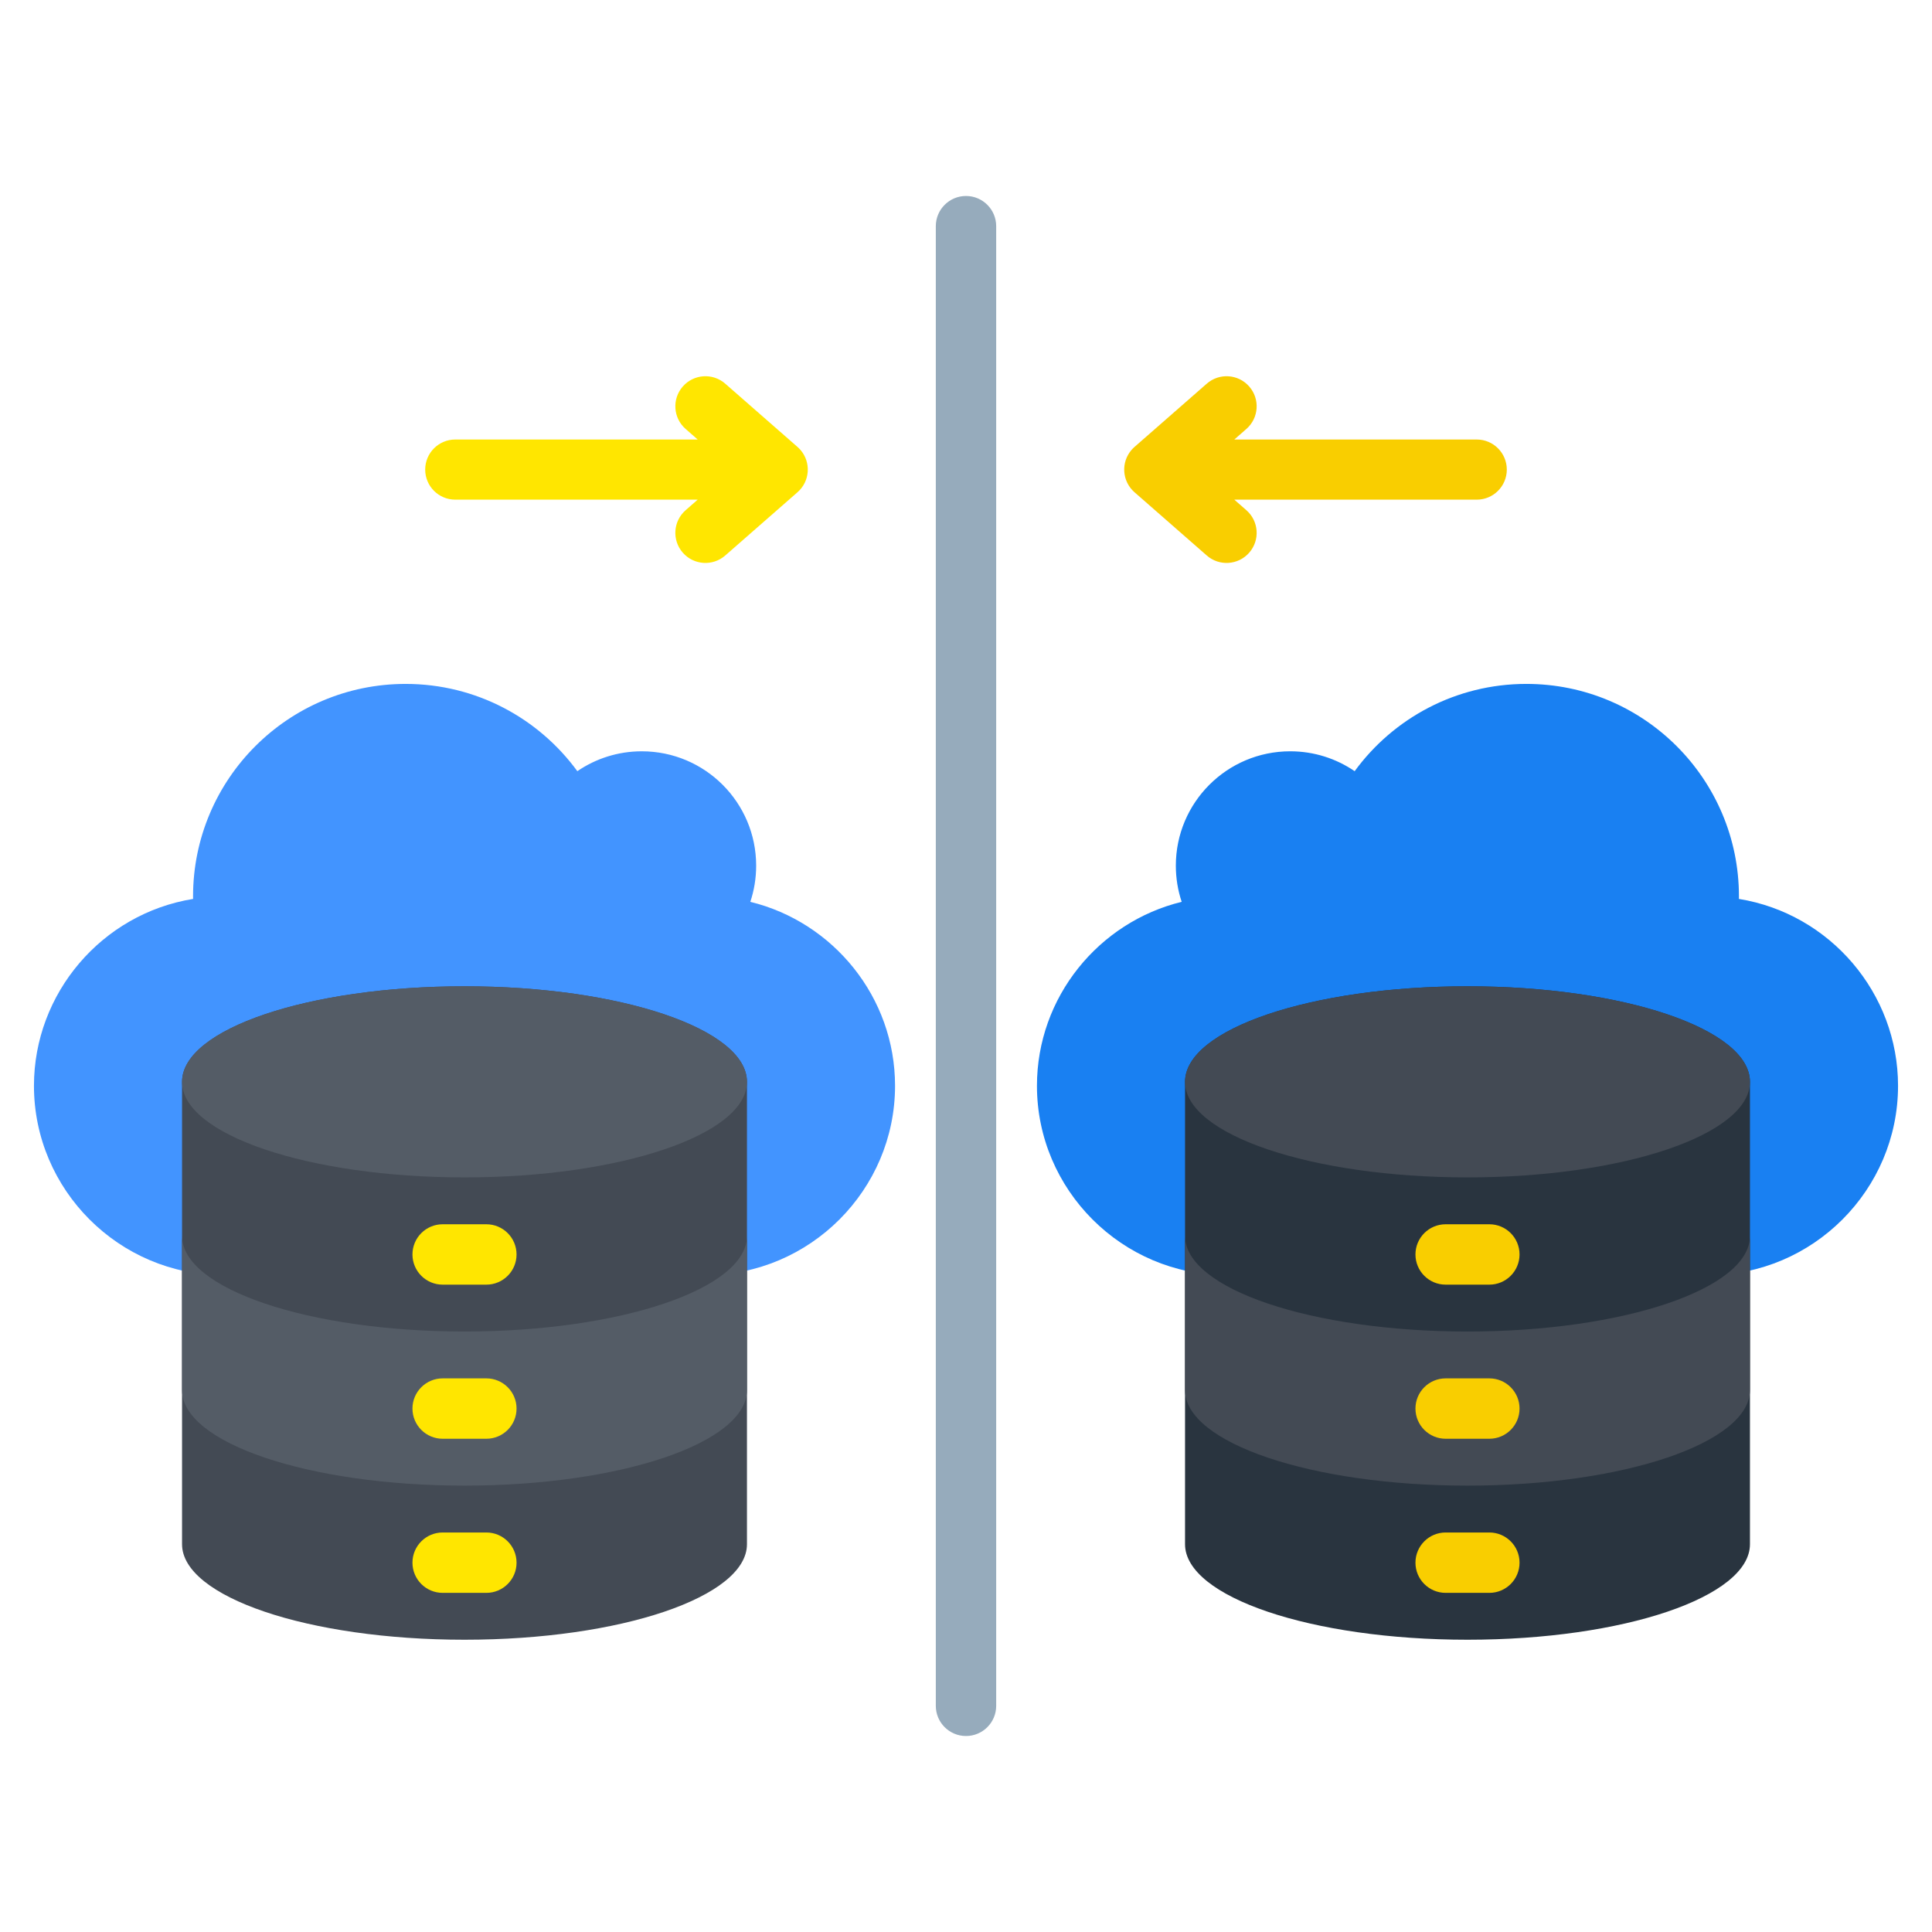
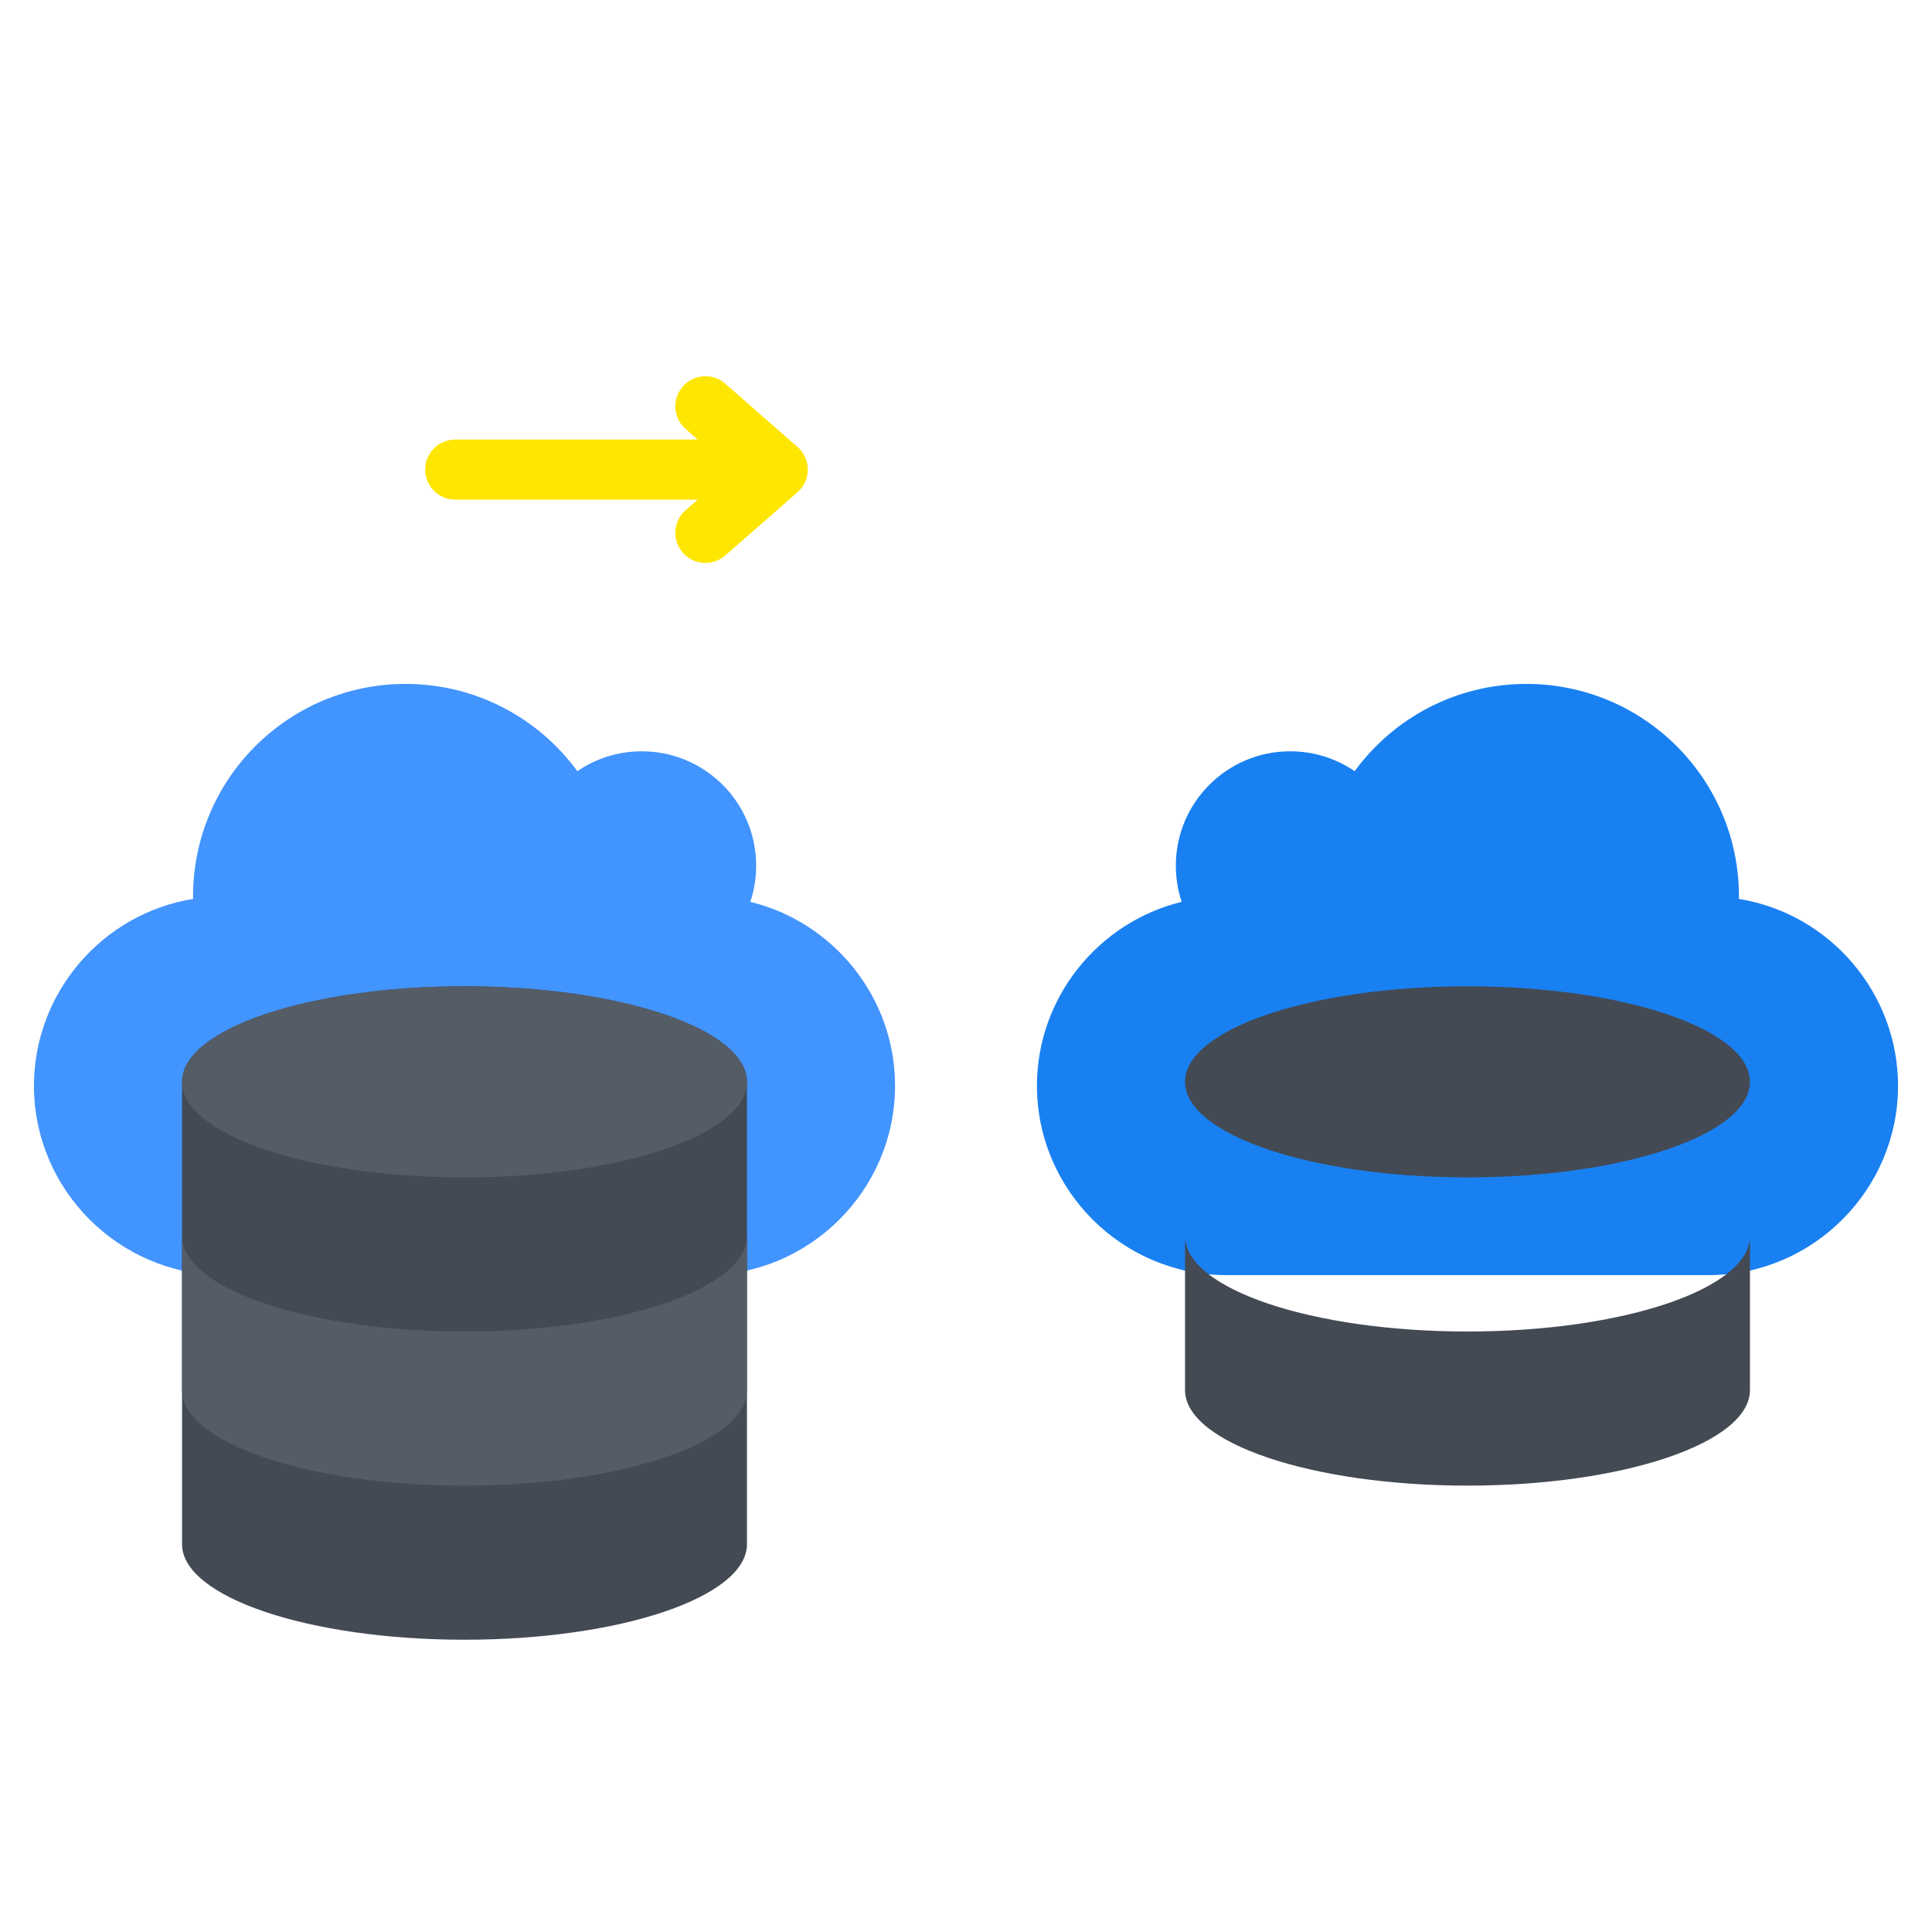
<svg xmlns="http://www.w3.org/2000/svg" id="Layer_1" enable-background="new 0 0 512 512" height="512" viewBox="0 0 512 512" width="512">
  <g clip-rule="evenodd" fill-rule="evenodd">
    <path d="m59.168 337.915c-27.592 0-50.168-22.575-50.168-50.167 0-24.511 17.985-45.604 42.167-49.522-.002-.215-.008-.43-.008-.646 0-31.113 25.223-56.336 56.336-56.336 18.694 0 35.258 9.108 45.506 23.126 4.863-3.323 10.744-5.268 17.079-5.268 16.74 0 30.31 13.57 30.31 30.309 0 3.351-.545 6.574-1.549 9.587 21.941 5.348 38.356 25.223 38.356 48.75 0 27.592-22.576 50.168-50.168 50.168h-127.861z" fill="#4294ff" />
    <g>
      <path d="m197.954 409.224c0 13.985-33.514 25.322-74.855 25.322s-74.855-11.337-74.855-25.322c0-23.04 0-99.484 0-122.524 0-13.985 33.514-25.322 74.855-25.322s74.855 11.337 74.855 25.322z" fill="#434a54" />
      <path d="m123.099 261.378c-41.341 0-74.855 11.338-74.855 25.323s33.514 25.322 74.855 25.322 74.855-11.337 74.855-25.322-33.514-25.323-74.855-25.323z" fill="#545c66" />
-       <path d="m123.099 352.864c-41.341 0-74.855-11.337-74.855-25.322v40.842c0 13.985 33.514 25.322 74.855 25.322s74.855-11.337 74.855-25.322c0-13.233 0-27.608 0-40.842 0 13.985-33.514 25.322-74.855 25.322z" fill="#545c66" />
-       <path d="m128.891 406.126c4.418 0 8 3.582 8 8s-3.582 8-8 8h-11.584c-4.418 0-8-3.582-8-8s3.582-8 8-8zm-.001-81.682c4.418 0 8 3.582 8 8s-3.582 8-8 8h-11.583c-4.418 0-8-3.582-8-8s3.582-8 8-8zm0 40.841c4.418 0 8 3.582 8 8s-3.582 8-8 8h-11.583c-4.418 0-8-3.582-8-8s3.582-8 8-8z" fill="#ffe600" />
+       <path d="m123.099 352.864c-41.341 0-74.855-11.337-74.855-25.322v40.842c0 13.985 33.514 25.322 74.855 25.322s74.855-11.337 74.855-25.322c0-13.233 0-27.608 0-40.842 0 13.985-33.514 25.322-74.855 25.322" fill="#545c66" />
    </g>
    <path d="m184.894 132.414h-64.244c-4.401 0-7.969-3.568-7.969-7.969s3.568-7.969 7.969-7.969h64.245l-3.199-2.8c-3.314-2.899-3.649-7.937-.75-11.25 2.899-3.314 7.937-3.649 11.25-.75l19.094 16.716c.285.245.556.512.811.803 2.899 3.314 2.564 8.351-.75 11.25l-19.155 16.769c-3.314 2.899-8.351 2.564-11.25-.75s-2.564-8.351.75-11.25z" fill="#ffe600" />
-     <path d="m248 59.938c0-4.418 3.582-8 8-8s8 3.582 8 8v392.123c0 4.418-3.582 8-8 8s-8-3.582-8-8z" fill="#96abbc" />
    <path d="m452.832 337.915c27.592 0 50.168-22.575 50.168-50.168 0-24.511-17.985-45.604-42.167-49.522.003-.215.008-.43.008-.646 0-31.113-25.222-56.336-56.336-56.336-18.694 0-35.259 9.108-45.506 23.126-4.863-3.323-10.744-5.268-17.079-5.268-16.739 0-30.31 13.57-30.31 30.309 0 3.351.545 6.574 1.549 9.587-21.941 5.348-38.356 25.223-38.356 48.75 0 27.592 22.576 50.168 50.168 50.168z" fill="#1980f2" />
    <g>
-       <path d="m463.757 409.224c0 13.985-33.514 25.322-74.855 25.322s-74.855-11.337-74.855-25.322c0-23.04 0-99.484 0-122.524 0-13.985 33.514-25.322 74.855-25.322s74.855 11.337 74.855 25.322z" fill="#29343f" />
      <path d="m388.902 261.378c-41.341 0-74.855 11.338-74.855 25.323s33.514 25.322 74.855 25.322 74.855-11.337 74.855-25.322-33.514-25.323-74.855-25.323z" fill="#434a54" />
      <path d="m388.902 352.864c-41.341 0-74.855-11.337-74.855-25.322v40.842c0 13.985 33.514 25.322 74.855 25.322s74.855-11.337 74.855-25.322c0-13.233 0-27.608 0-40.842 0 13.985-33.514 25.322-74.855 25.322z" fill="#434a54" />
-       <path d="m394.694 406.126c4.418 0 8 3.582 8 8s-3.582 8-8 8h-11.584c-4.418 0-8-3.582-8-8s3.582-8 8-8zm-.001-81.682c4.418 0 8 3.582 8 8s-3.582 8-8 8h-11.583c-4.418 0-8-3.582-8-8s3.582-8 8-8zm0 40.841c4.418 0 8 3.582 8 8s-3.582 8-8 8h-11.583c-4.418 0-8-3.582-8-8s3.582-8 8-8z" fill="#f9ce00" />
    </g>
-     <path d="m327.106 116.477h64.245c4.401 0 7.969 3.568 7.969 7.969s-3.568 7.969-7.969 7.969h-64.244l3.198 2.8c3.314 2.899 3.649 7.936.75 11.25s-7.936 3.649-11.25.75l-19.155-16.769c-3.314-2.899-3.649-7.937-.75-11.25.254-.291.526-.558.811-.803l19.094-16.716c3.314-2.899 8.351-2.564 11.25.75s2.564 8.351-.75 11.25z" fill="#f9ce00" />
  </g>
</svg>